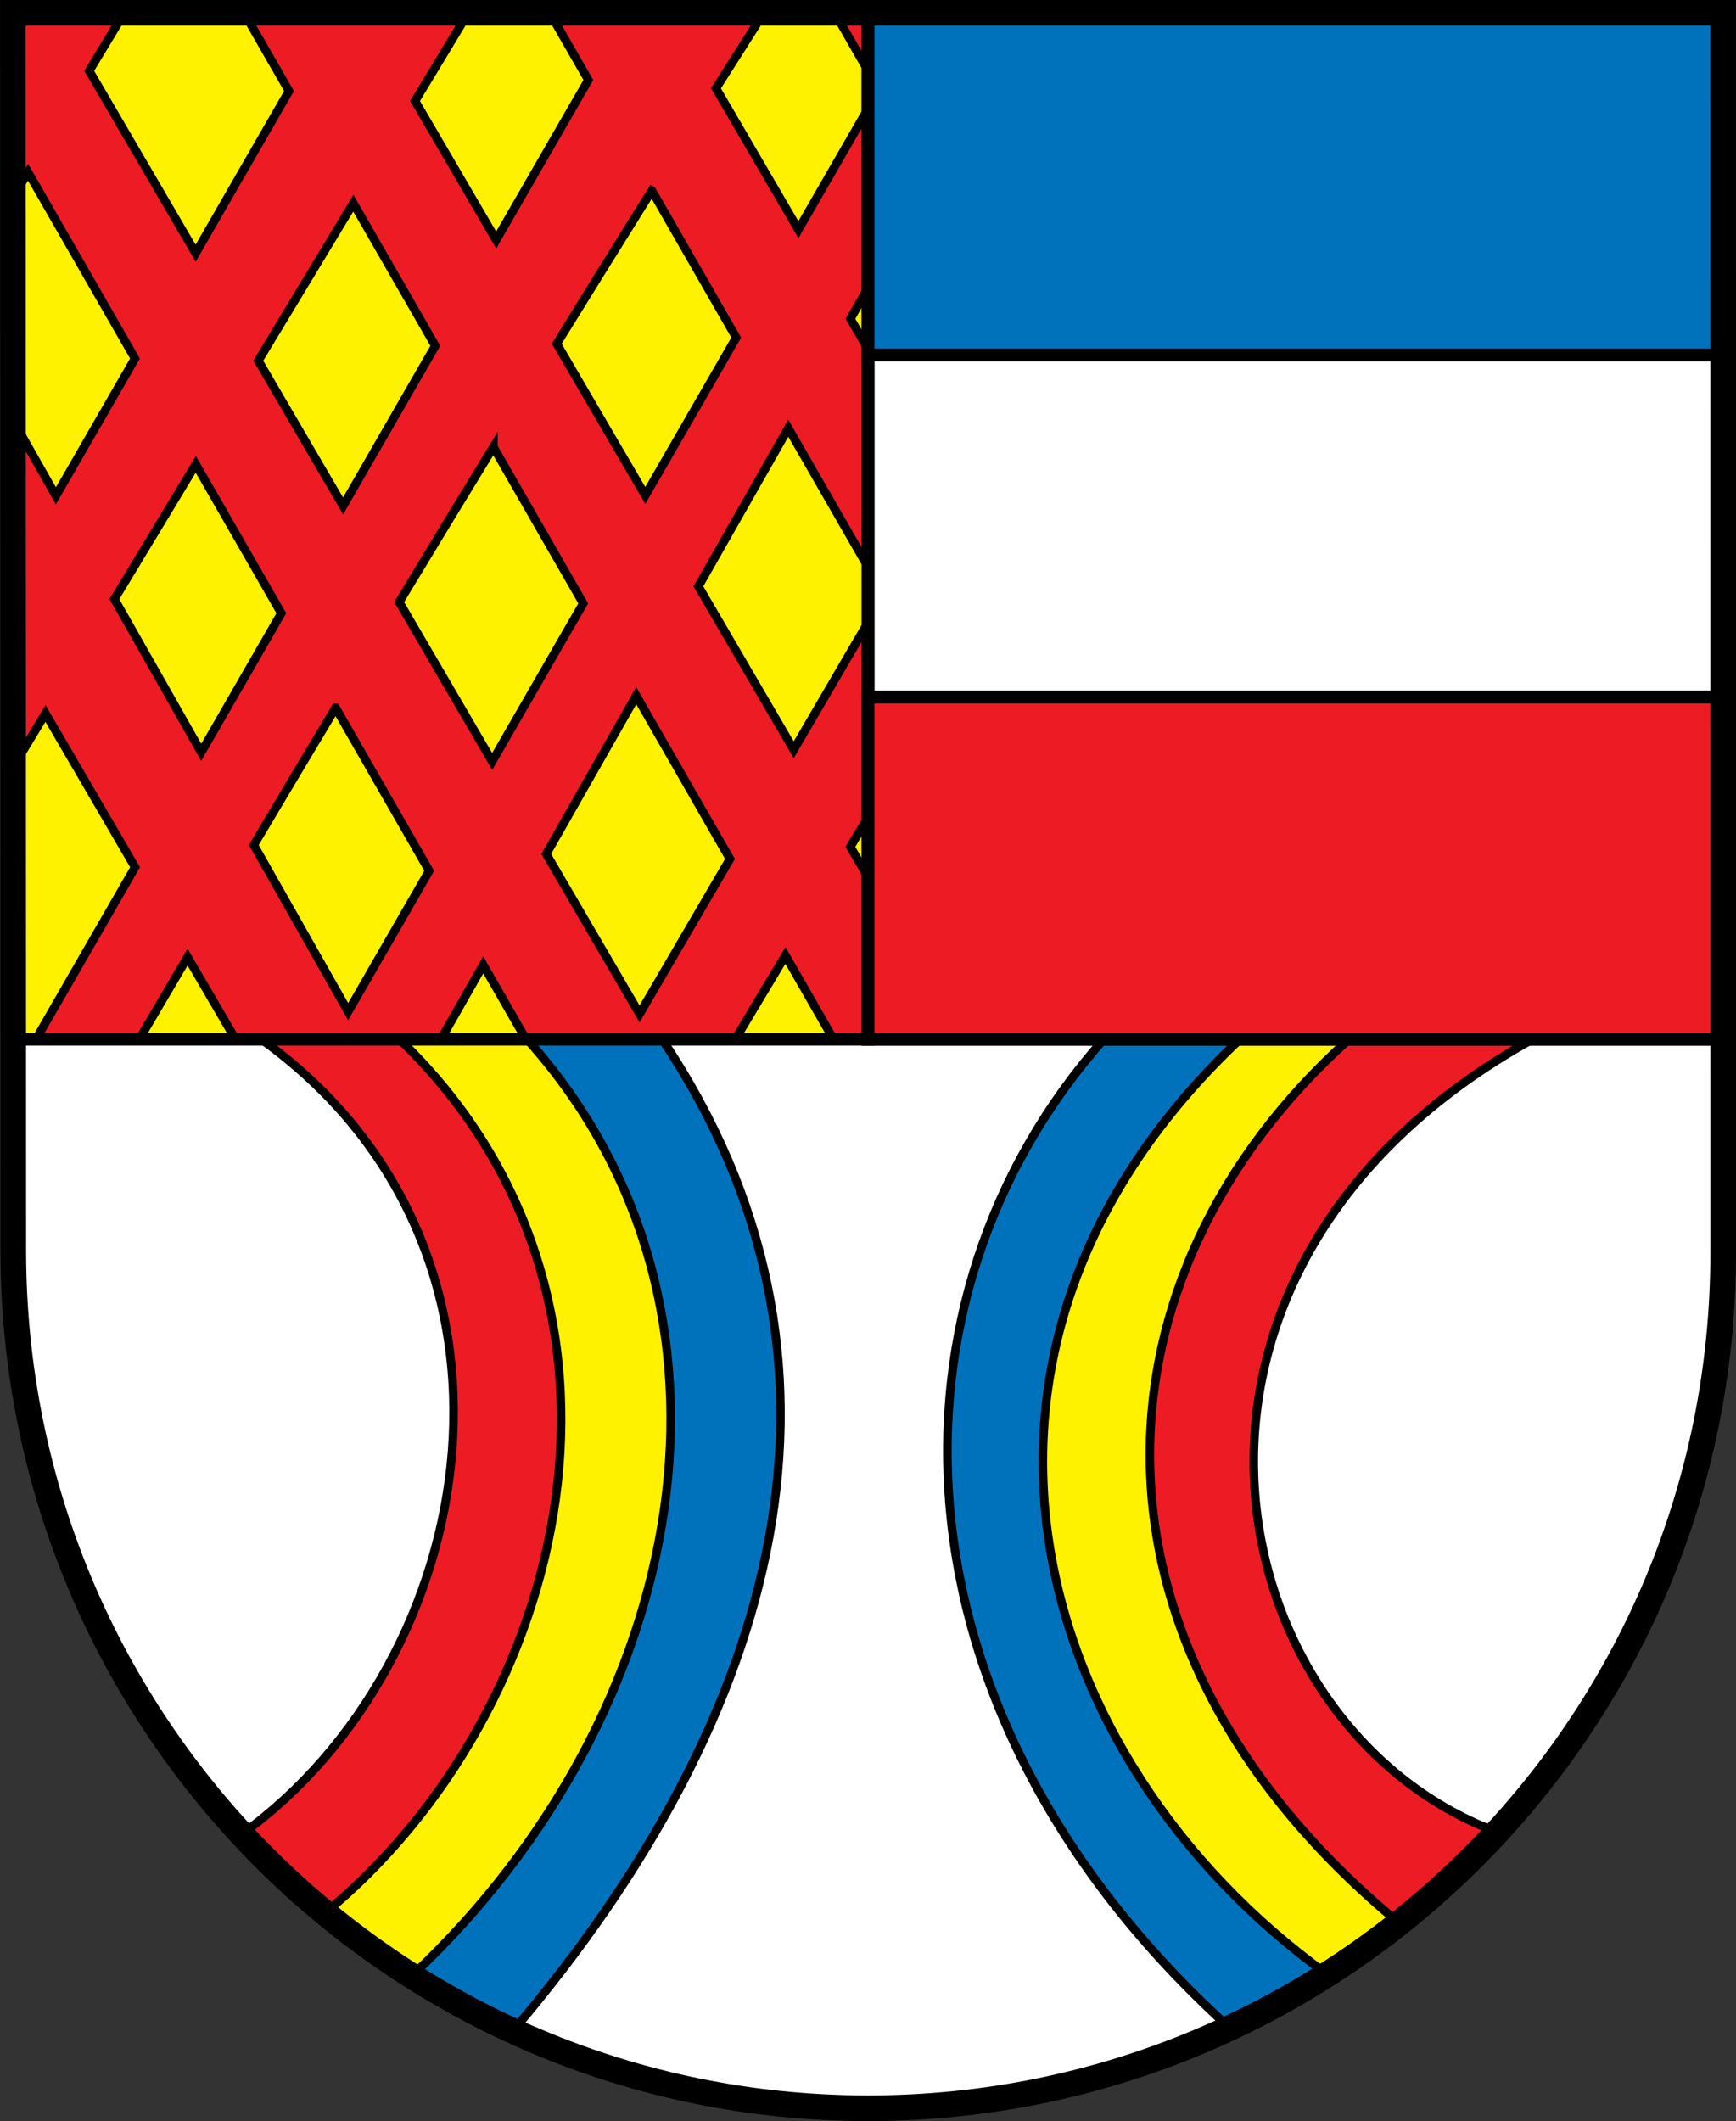
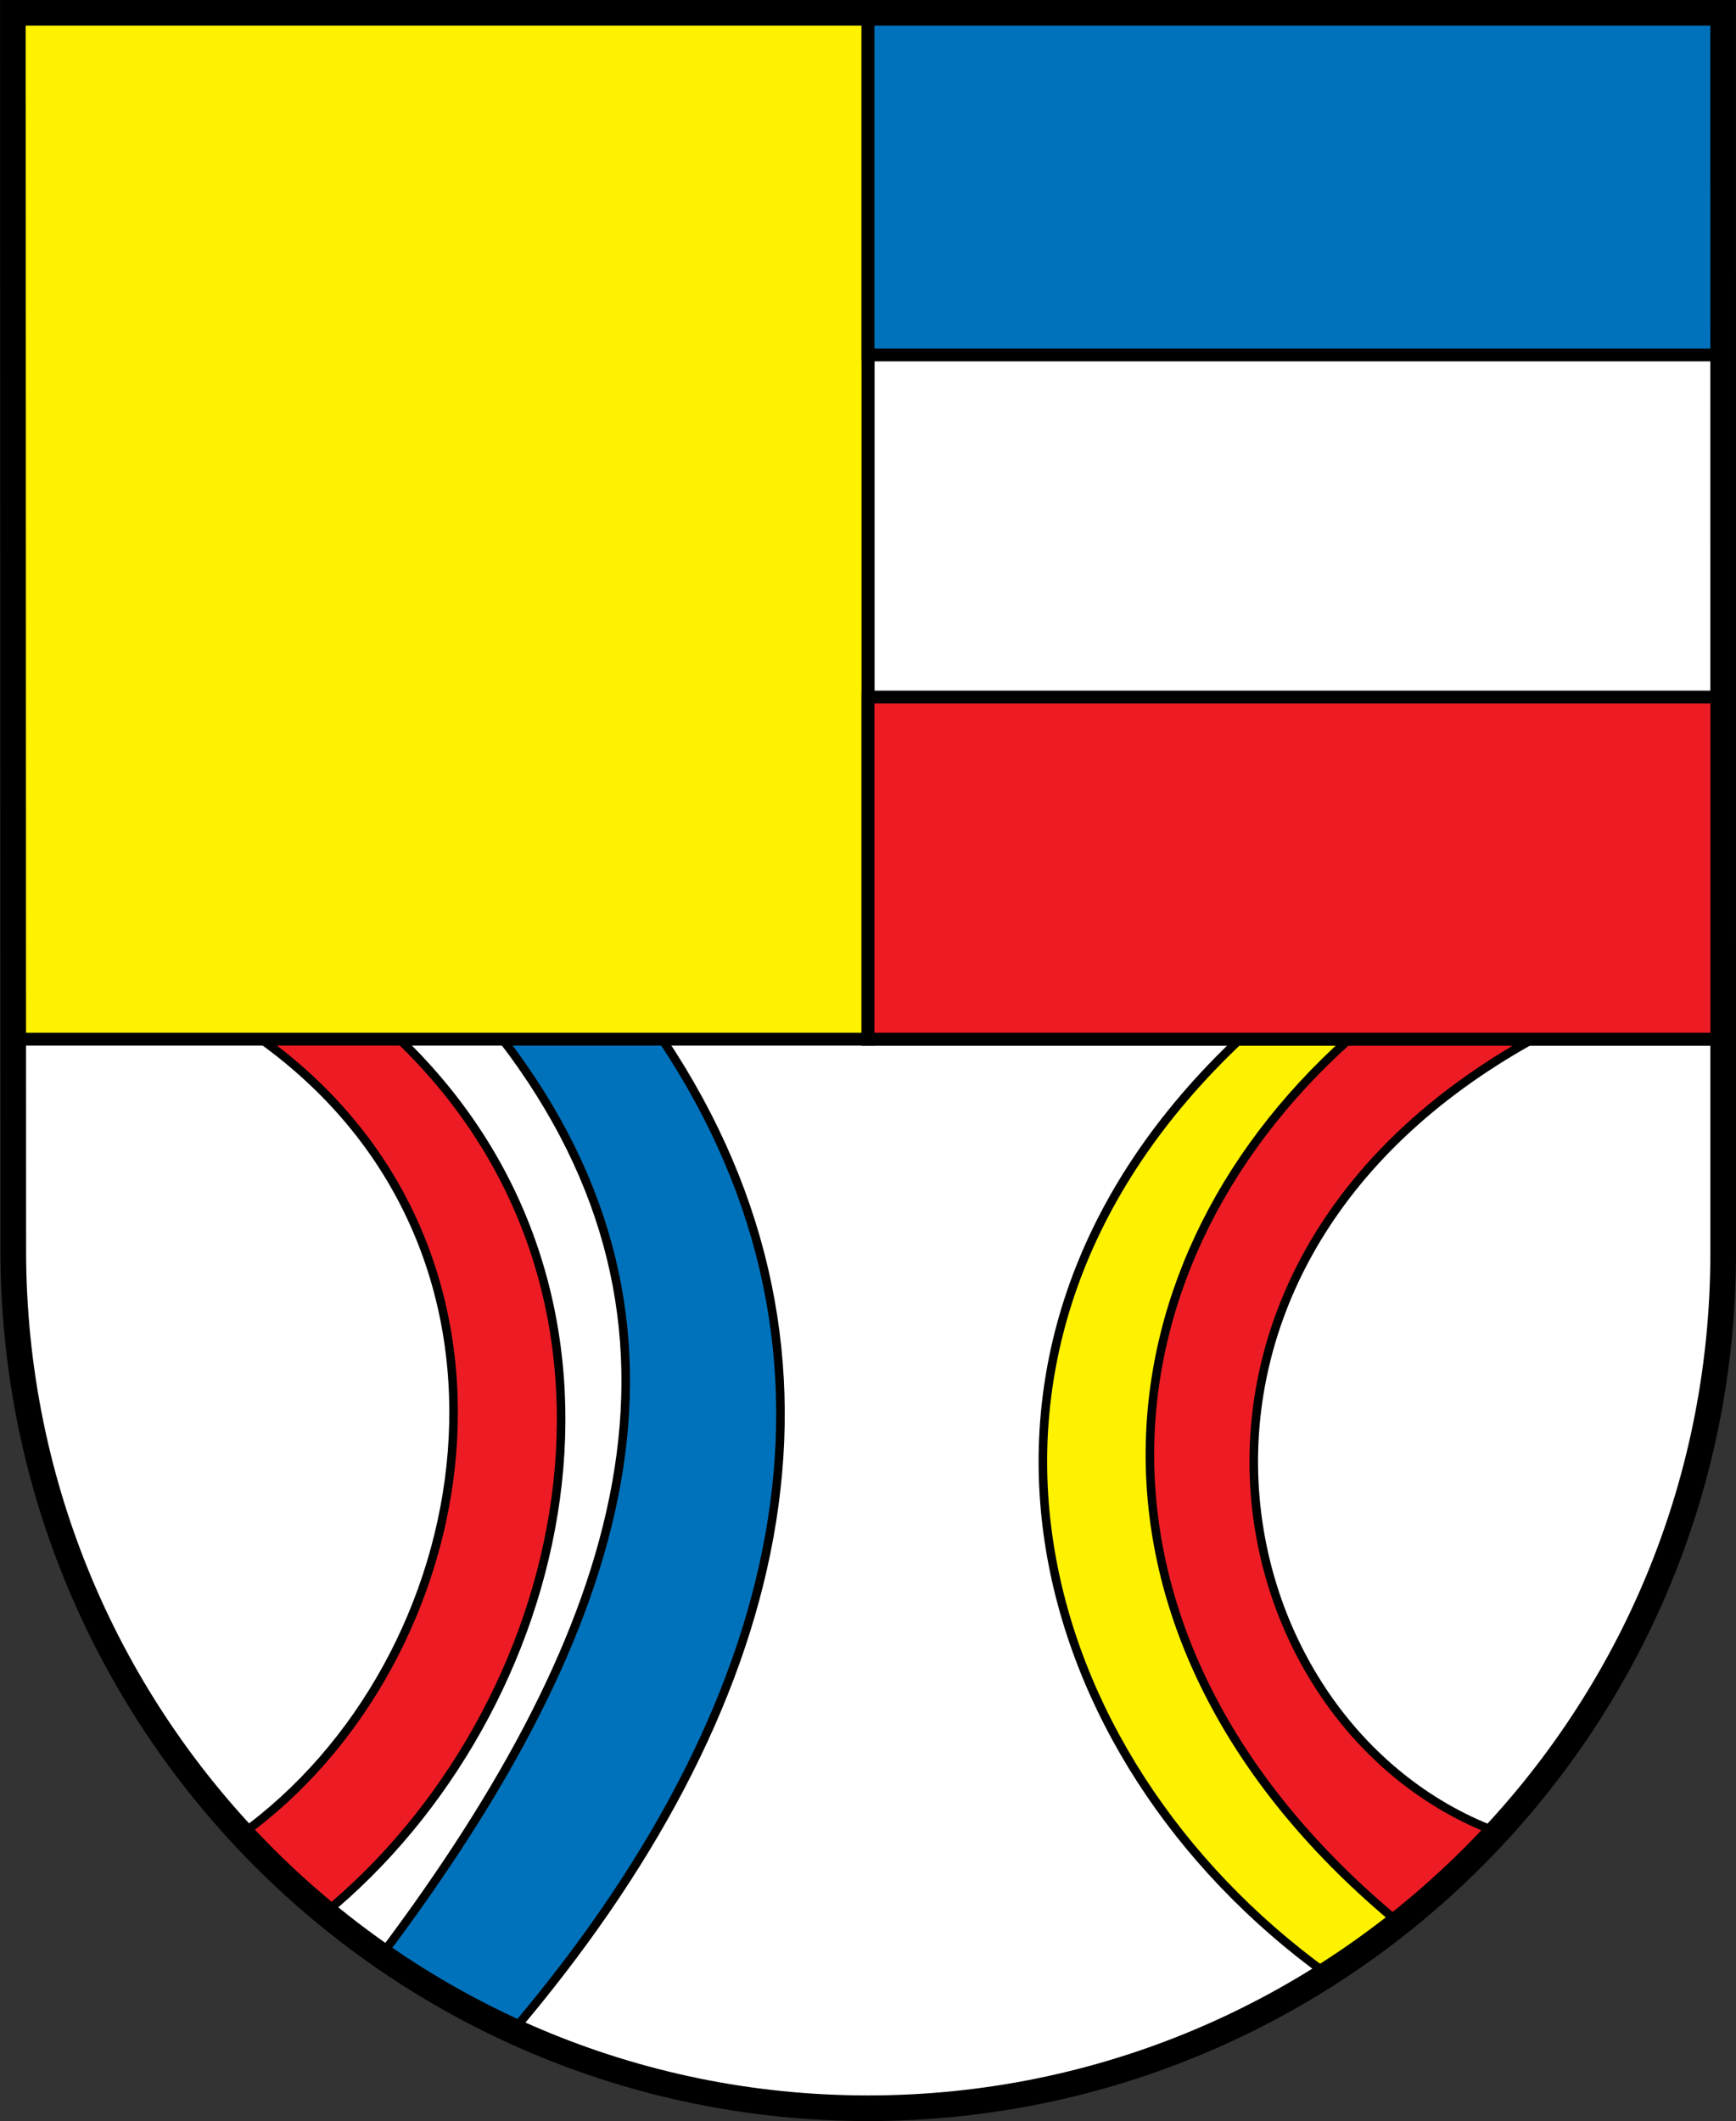
<svg xmlns="http://www.w3.org/2000/svg" width="719.31" height="878.75" version="1.1">
  <rect width="100%" height="100%" fill="#333333" stroke="none" />
  <g transform="translate(-114.62 -221.56)">
    <g>
      <path d="m828.59 226.88h-708.63v513.78c1e-5 196.94 158.83 354.33 354.33 354.33 195.5 0 354.38-159.45 354.36-354.33z" fill="#fff" />
      <rect x="119.96" y="226.88" width="354.33" height="425.2" fill="#fff200" />
      <g stroke="#000">
        <g stroke-width="3.543">
          <path d="m322.83 652.08c91.386 119.12 51.142 244.75-49.87 379.14l54.489 31.342c111.52-131.29 150.5-277.42 61.5-410.49z" fill="#0072bc" />
-           <path d="m119.96 226.89v76.438l6.281-10.406 44.312 77.156-32.781 56.906-17.812-31.438v143.97l13.5-22.375 37.125 63.688-41.031 71.25h42.781c6.654-11.336 13.324-22.675 20-34l19.844 34h85.156l17.5-30.781 17.688 30.783 86.781-1e-3 20.75-34.688 19.906 34.688h14.344v-67.094l-7.344-12.594 7.344-12.281v-80.719l-30.812 52.781-39.5-67.688 37.25-65.531 33.062 57.562v-90.344l-7.312-12.531 7.312-12.844v-74.25l-28.875 50.156-34.156-58.562c6.584-10.424 13.185-20.844 19.812-31.25h-88.656l15.969 27.812-38.188 66.281-33.625-57.594 22.031-36.5h-92.844l18.594 32.375-38.688 67.188-44.094-75.531 14.5-24.031zm340.56 0 13.781 24v-24zm-75.812 73.594 34.969 60.938-37.688 65.406-36.688-62.875c13.064-21.19 26.201-42.35 39.406-63.469zm-123.69 5.25 33.969 59.094-38.219 66.344-35.125-60.188zm58.031 101 37.219 64.812-37.719 65.469-38.531-66.031c12.947-21.45 25.962-42.862 39.031-64.25zm-123.31 7.188 35.438 61.688-33.188 57.625-35.969-63.469zm182.5 95.844 38.844 67.656-37.469 64.188-38.656-66.25zm-124.56 5 38.781 67.562-33.594 58.344-39.094-69.031c11.263-18.979 22.563-37.936 33.906-56.875z" fill="#ed1c24" />
-           <path d="m266.83 652.08c91.386 119.12 78.416 223.03-22.596 357.42l41.862 29.827c114.55-108.06 146.46-276.41 46.853-387.25z" fill="#fff200" />
          <path d="m222.83 652.08c122.2 87.809 91.548 257.88-8.454 329.65l34.286 32.857c102.43-83.813 143.66-254.69 31.429-362.5z" fill="#ed1c24" />
-           <path d="m638.16 652.08c-91.386 119.12-64.274 245.25 36.738 379.65l-51.458 29.322c-143.34-130.28-146.46-302.17-51.398-408.97z" fill="#0072bc" />
          <path d="m683.57 652.08c-91.386 119.12-117.31 225.05 22.596 357.42l-41.862 29.827c-123.64-89.369-171.33-259.74-35.868-387.25z" fill="#fff200" />
        </g>
        <path d="m749.7 652.08c-171.19 94.88-131.31 284.14-15.647 328.13l-39.842 37.908c-138.79-114.62-129.25-268.83-20.551-366.04z" fill="#ed1c24" stroke-width="3.543" />
      </g>
    </g>
    <g stroke="#000">
      <g stroke-width="5.315">
        <rect x="119.96" y="226.88" width="354.33" height="425.2" fill="none" />
        <rect x="474.29" y="226.88" width="354.33" height="425.2" fill="none" />
        <rect x="474.29" y="226.88" width="354.33" height="141.73" fill="#0072bc" />
        <rect x="474.29" y="510.34" width="354.33" height="141.73" fill="#ed1c24" />
      </g>
      <path d="m828.62 740.66-0.031-513.78h-708.63l0.161 512.98c0.177 196.94 159.29 355.13 354.17 355.13s354.33-158.05 354.33-354.33z" fill="none" stroke-linecap="square" stroke-width="10.63" />
    </g>
  </g>
</svg>